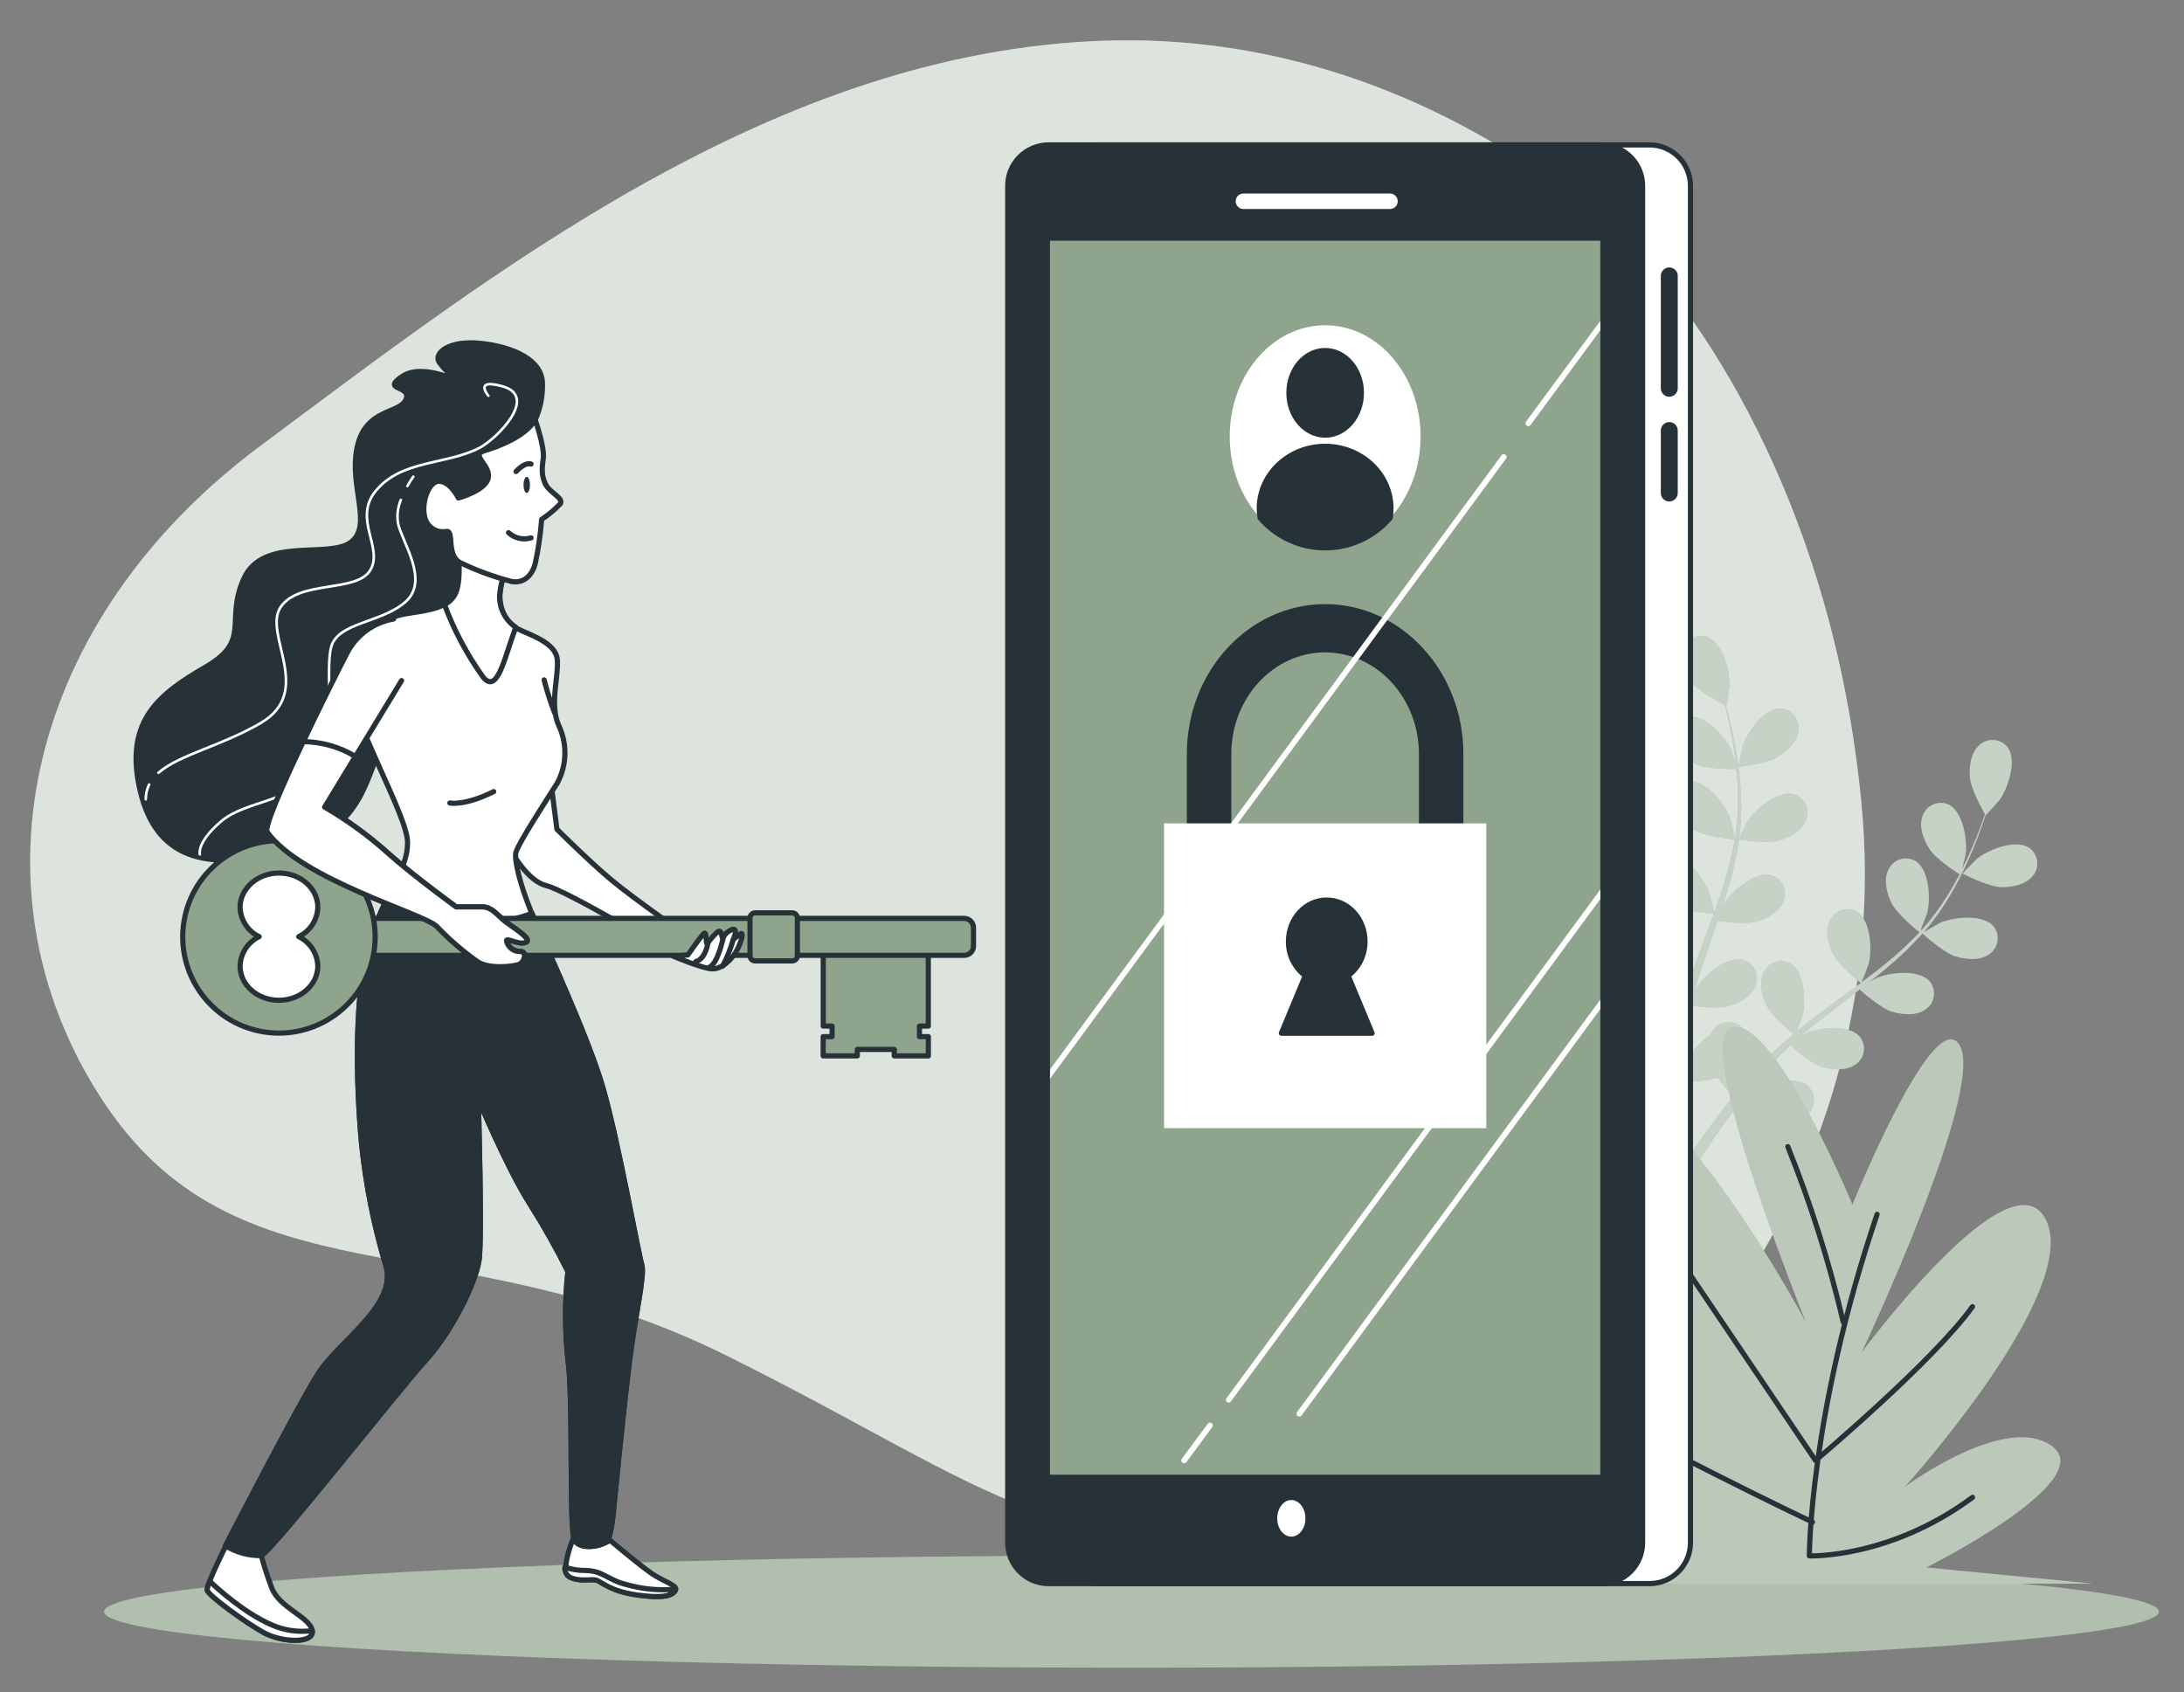
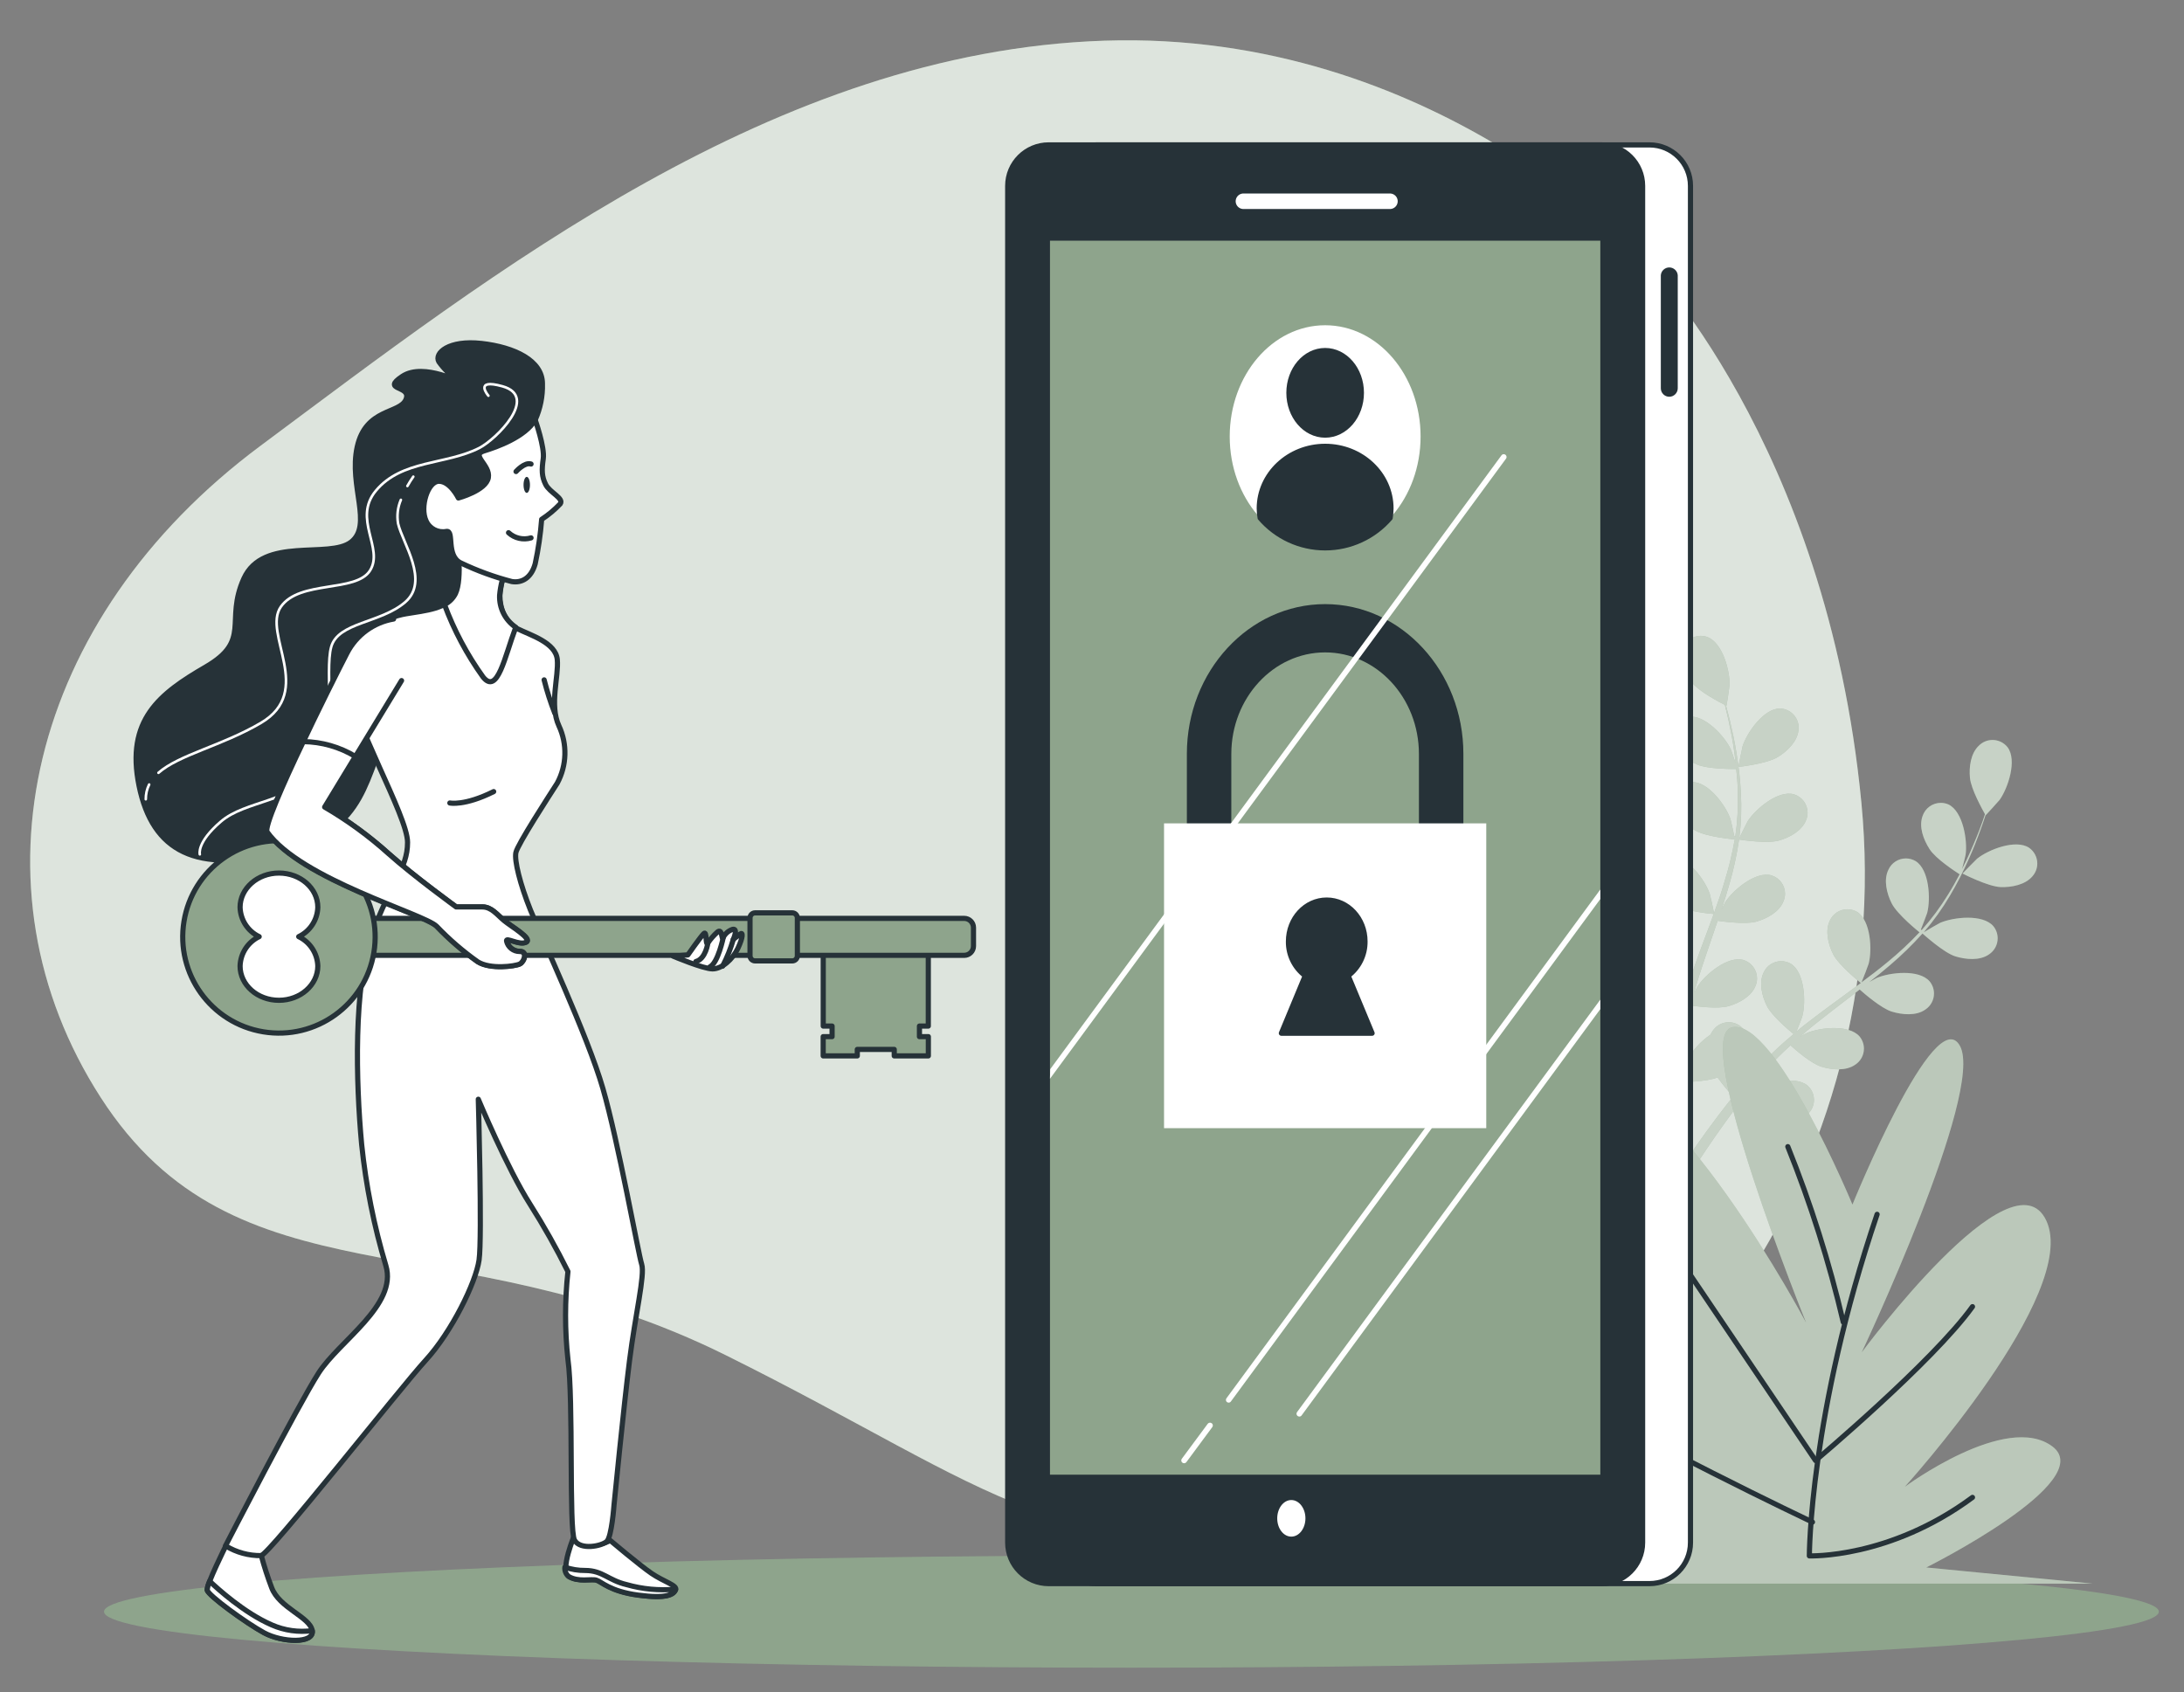
<svg xmlns="http://www.w3.org/2000/svg" width="100%" height="100%" viewBox="0 0 422 327" version="1.1" xml:space="preserve" style="fill-rule:evenodd;clip-rule:evenodd;stroke-linecap:round;stroke-linejoin:round;">
  <rect x="0" y="0" width="422" height="327" fill="#808080" stroke="none" />
  <g id="freepik--background-simple--inject-2">
    <path d="M317.39,49.86c0,0 -40.26,-44.11 -104,-42c-63.74,2.11 -118.11,44.85 -163.06,78.29c-44.95,33.44 -57,85.38 -30.87,125.93c26.13,40.55 67.77,23.48 120.78,49.8c53.01,26.32 63.08,41.27 122.13,34.87c59.05,-6.4 104,-71.86 97.3,-141.59c-6.7,-69.73 -42.28,-105.3 -42.28,-105.3Z" style="fill:#8ea48c;fill-rule:nonzero;" />
    <path d="M317.39,49.86c0,0 -40.26,-44.11 -104,-42c-63.74,2.11 -118.11,44.85 -163.06,78.29c-44.95,33.44 -57,85.38 -30.87,125.93c26.13,40.55 67.77,23.48 120.78,49.8c53.01,26.32 63.08,41.27 122.13,34.87c59.05,-6.4 104,-71.86 97.3,-141.59c-6.7,-69.73 -42.28,-105.3 -42.28,-105.3Z" style="fill:#fff;fill-opacity:0.7;fill-rule:nonzero;" />
  </g>
  <g id="freepik--Floor--inject-2">
    <ellipse cx="218.62" cy="311.44" rx="198.52" ry="10.83" style="fill:#8ea48c;" />
-     <ellipse cx="218.62" cy="311.44" rx="198.52" ry="10.83" style="fill:#fff;fill-opacity:0.3;" />
  </g>
  <g id="freepik--Plants--inject-2">
    <path d="M335.94,148.2c-0.06,-0 0.69,-3.73 0.77,-4c0.86,-2.66 4.1,-7.3 7.23,-7.29c1.994,0.057 3.604,1.713 3.604,3.708c0,0.168 -0.011,0.336 -0.034,0.502c-0.23,2.21 -2.21,4.08 -4,5.17c-2.1,1.31 -7.57,1.91 -7.57,1.91Z" style="fill:#8ea48c;fill-rule:nonzero;" />
    <path d="M329.87,123.09c2.95,1.06 4.42,6.52 4.32,9.32c0,0.24 -0.56,4 -0.61,4l-0.06,0c0.23,0.86 0.48,1.79 0.73,2.8c0.44,1.88 0.92,4 1.29,6.36c0.429,2.531 0.709,5.086 0.84,7.65c0.159,2.87 0.062,5.748 -0.29,8.6c-0.006,0.033 -0.006,0.067 0,0.1c0.39,-0.83 1.54,-3.13 1.65,-3.3c1.54,-2.34 5.88,-6 8.91,-5.12c1.551,0.478 2.617,1.922 2.617,3.545c0,0.5 -0.101,0.995 -0.297,1.455c-0.8,2.06 -3.2,3.35 -5.21,3.92c-2.27,0.65 -7.33,-0.12 -7.73,-0.18c-0.427,2.892 -1.048,5.752 -1.86,8.56c-0.467,1.64 -0.973,3.28 -1.52,4.92c0.35,-0.71 0.68,-1.34 0.73,-1.43c1.54,-2.34 5.88,-6 8.91,-5.13c1.553,0.474 2.621,1.916 2.621,3.539c-0,0.502 -0.103,0.999 -0.301,1.461c-0.8,2.07 -3.2,3.35 -5.21,3.93c-2.01,0.58 -6.37,0 -7.51,-0.15c-0.21,0.62 -0.42,1.25 -0.64,1.87c-1,3 -2.08,6 -3,8.94c-0.33,1 -0.62,2.08 -0.91,3.12c0.32,-0.63 0.59,-1.16 0.64,-1.23c1.53,-2.34 5.88,-6 8.9,-5.13c1.555,0.48 2.622,1.927 2.622,3.554c0,0.497 -0.099,0.988 -0.292,1.446c-0.8,2.06 -3.21,3.35 -5.22,3.92c-2.01,0.57 -5.94,0.07 -7.3,-0.12c-0.27,1.08 -0.53,2.15 -0.74,3.2c-0.13,0.72 -0.3,1.41 -0.39,2.14c-0.09,0.73 -0.2,1.44 -0.3,2.14c-0.14,1.37 -0.3,2.79 -0.4,4.13c-0.08,0.93 -0.14,1.82 -0.2,2.71c0.31,-1 1,-3.06 1.05,-3.23c1.11,-2.198 2.762,-4.077 4.8,-5.46c0.111,-0.251 0.248,-0.489 0.41,-0.71c0.684,-1.053 1.857,-1.69 3.112,-1.69c0.851,0 1.677,0.293 2.338,0.83c2.38,2 1.78,7.68 0.69,10.26c-0.06,0.15 -0.95,1.72 -1.52,2.7c0.43,-0.52 0.83,-1 1.28,-1.58c0.87,-1.06 1.77,-2.1 2.73,-3.22l1.47,-1.59c0.48,-0.55 1.06,-1.06 1.59,-1.59c1.25,-1.21 2.58,-2.38 3.95,-3.53c-0.94,-0.76 -4.21,-3.53 -5.15,-5.41c-0.94,-1.88 -1.61,-4.51 -0.63,-6.49c0.598,-1.328 1.926,-2.186 3.383,-2.186c0.663,-0 1.315,0.178 1.887,0.516c2.65,1.66 2.92,7.31 2.23,10c-0,0.17 -0.76,2.06 -1.17,3.09c0.83,-0.68 1.65,-1.37 2.51,-2c2.48,-1.92 5.05,-3.78 7.6,-5.65l2.33,-1.73c-0.33,-0.27 -4.29,-3.47 -5.35,-5.57c-0.93,-1.87 -1.61,-4.51 -0.63,-6.5c0.602,-1.326 1.93,-2.182 3.387,-2.182c0.662,0 1.312,0.177 1.883,0.512c2.65,1.67 2.92,7.32 2.23,10c-0.05,0.21 -1.08,2.93 -1.38,3.61c1.71,-1.28 3.4,-2.56 5,-3.89c2.191,-1.789 4.262,-3.72 6.2,-5.78c-0.15,-0.12 -4.3,-3.44 -5.38,-5.6c-0.94,-1.87 -1.61,-4.51 -0.63,-6.49c0.595,-1.327 1.921,-2.186 3.376,-2.186c0.663,0 1.314,0.178 1.884,0.516c2.66,1.66 2.93,7.31 2.24,10c-0.05,0.17 -0.83,2.25 -1.23,3.23l0.16,0.09c1.897,-2.124 3.6,-4.413 5.09,-6.84c0.83,-1.32 1.56,-2.63 2.24,-3.93c-0.84,-0.54 -4.63,-3 -5.82,-4.88c-1.19,-1.88 -2.09,-4.3 -1.34,-6.38c0.501,-1.516 1.926,-2.547 3.523,-2.547c0.508,0 1.011,0.105 1.477,0.307c2.83,1.36 3.71,6.95 3.32,9.72c-0,0.15 -0.4,1.66 -0.69,2.76c0.29,-0.59 0.61,-1.19 0.88,-1.76c1,-2.14 1.85,-4.16 2.55,-6c0.4,-1 0.73,-2 1,-2.83c-0.55,-1 -2.69,-4.85 -2.9,-7c-0.21,-2.15 0.13,-4.79 1.76,-6.29c0.693,-0.68 1.627,-1.061 2.598,-1.061c1.135,-0 2.209,0.52 2.912,1.411c1.88,2.51 0.09,7.87 -1.53,10.16c-0.14,0.19 -2.69,3 -2.72,3l-0,-0.06c-0.28,0.85 -0.58,1.76 -0.94,2.74c-0.66,1.81 -1.44,3.86 -2.42,6c-1.044,2.346 -2.223,4.63 -3.53,6.84c-1.456,2.477 -3.129,4.819 -5,7l-0.07,0.08c0.78,-0.49 3,-1.76 3.19,-1.84c2.58,-1.1 8.2,-1.73 10.26,0.64c0.546,0.665 0.844,1.499 0.844,2.36c0,1.246 -0.626,2.411 -1.664,3.1c-1.81,1.28 -4.53,1 -6.52,0.39c-2.25,-0.71 -6,-4.14 -6.35,-4.41c-1.95,2.176 -4.045,4.217 -6.27,6.11c-1.3,1.12 -2.63,2.2 -4,3.26c0.69,-0.39 1.31,-0.74 1.4,-0.78c2.57,-1.1 8.19,-1.73 10.25,0.64c0.549,0.665 0.849,1.5 0.849,2.362c-0,1.246 -0.628,2.412 -1.669,3.098c-1.8,1.28 -4.52,1 -6.51,0.39c-1.99,-0.61 -5.32,-3.49 -6.18,-4.26l-1.57,1.21c-2.52,1.93 -5,3.84 -7.45,5.79c-0.85,0.69 -1.66,1.4 -2.48,2.1c0.62,-0.35 1.13,-0.64 1.22,-0.67c2.57,-1.11 8.19,-1.73 10.25,0.63c0.552,0.664 0.854,1.501 0.854,2.364c-0,1.247 -0.631,2.413 -1.674,3.096c-1.81,1.28 -4.52,1 -6.51,0.4c-1.99,-0.6 -5,-3.22 -6,-4.13c-0.81,0.75 -1.63,1.49 -2.38,2.26c-0.51,0.53 -1,1 -1.5,1.57c-0.5,0.57 -1,1.08 -1.44,1.62c-0.87,1.06 -1.78,2.16 -2.61,3.22c-0.58,0.73 -1.12,1.44 -1.66,2.15c0.83,-0.69 2.51,-2 2.66,-2.11c2.37,-1.48 7.83,-2.95 10.23,-0.93c0.783,0.705 1.231,1.711 1.231,2.765c0,1.054 -0.448,2.06 -1.231,2.765c-1.59,1.53 -4.31,1.7 -6.37,1.38c-2.28,-0.36 -6.4,-3 -6.91,-3.38c-0.9,1.18 -1.76,2.34 -2.56,3.45c-2.77,3.83 -4.93,7.12 -6.41,9.45l-0.15,0.23l-1.92,-0.93c0.1,-0.15 0.2,-0.29 0.3,-0.45c1.55,-2.32 3.81,-5.6 6.69,-9.41c0.91,-1.2 1.9,-2.47 2.93,-3.77c-1.072,-1.166 -2.074,-2.395 -3,-3.68c-2.21,0.86 -6.8,0.9 -7.39,0.9c-0.09,1.48 -0.17,2.92 -0.23,4.28c-0.2,4.73 -0.18,8.67 -0.13,11.42l-0,0.33l-2.11,-1c-0,-2.73 0.11,-6.44 0.39,-10.81c0.09,-1.51 0.22,-3.12 0.37,-4.76c-0.59,-0.15 -5.36,-1.38 -7.16,-2.82c-1.63,-1.3 -3.35,-3.42 -3.29,-5.63c-0,-0.013 -0,-0.026 -0,-0.04c-0,-2.029 1.67,-3.7 3.7,-3.7c0.127,0 0.254,0.007 0.38,0.02c3.11,0.4 5.71,5.42 6.23,8.17c-0,0.16 0.16,2 0.22,3.1c0.07,-0.68 0.12,-1.33 0.19,-2c0.14,-1.37 0.32,-2.74 0.51,-4.21c0.11,-0.7 0.23,-1.41 0.34,-2.13c0.11,-0.72 0.3,-1.46 0.45,-2.2c0.38,-1.7 0.84,-3.41 1.35,-5.12c-1.2,-0.13 -5.45,-0.63 -7.28,-1.67c-1.83,-1.04 -3.83,-2.88 -4.1,-5.07c-0.033,-0.2 -0.05,-0.402 -0.05,-0.604c0,-1.962 1.561,-3.6 3.52,-3.696c3.13,-0.08 6.47,4.49 7.39,7.13c0.06,0.17 0.51,2.14 0.73,3.23c0.32,-1 0.62,-2.06 1,-3.08c1,-3 2.13,-5.94 3.23,-8.91c0.34,-0.91 0.66,-1.82 1,-2.72c-0.43,-0 -5.5,-0.53 -7.54,-1.7c-1.81,-1 -3.83,-2.88 -4.11,-5.07c-0.031,-0.194 -0.046,-0.389 -0.046,-0.586c-0,-1.964 1.555,-3.606 3.516,-3.714c3.14,-0.08 6.48,4.49 7.4,7.13c0.07,0.2 0.71,3 0.84,3.77c0.72,-2 1.43,-4 2,-6c0.846,-2.7 1.514,-5.453 2,-8.24c-0.2,-0 -5.5,-0.5 -7.58,-1.7c-1.82,-1 -3.84,-2.88 -4.11,-5.07c-0.031,-0.194 -0.046,-0.389 -0.046,-0.586c-0,-1.964 1.555,-3.606 3.516,-3.714c3.13,-0.07 6.47,4.49 7.39,7.13c0.06,0.18 0.55,2.34 0.76,3.37l0.18,-0c0.413,-2.817 0.573,-5.665 0.48,-8.51c-0,-1.57 -0.15,-3.06 -0.3,-4.52c-1,-0 -5.54,-0 -7.54,-0.86c-2,-0.86 -4.13,-2.44 -4.65,-4.59c-0.088,-0.321 -0.133,-0.652 -0.133,-0.985c-0,-1.819 1.337,-3.382 3.133,-3.665c3.11,-0.42 6.93,3.75 8.14,6.28c0.06,0.14 0.58,1.61 0.93,2.68c-0.07,-0.65 -0.14,-1.33 -0.23,-1.95c-0.31,-2.35 -0.75,-4.49 -1.15,-6.37c-0.24,-1.07 -0.47,-2 -0.7,-2.93c-1,-0.5 -4.92,-2.56 -6.27,-4.23c-1.35,-1.67 -2.53,-4.06 -2,-6.21c0.377,-1.69 1.889,-2.903 3.621,-2.903c0.422,0 0.841,0.072 1.239,0.213Z" style="fill:#8ea48c;fill-rule:nonzero;" />
    <path d="M386.55,171.42c-2.45,-0.1 -7.35,-2.61 -7.35,-2.62c0,-0.01 2.63,-2.72 2.82,-2.87c2.19,-1.75 7.45,-3.83 10.06,-2.1c0.985,0.697 1.573,1.831 1.573,3.038c-0,0.902 -0.328,1.774 -0.923,2.452c-1.4,1.68 -4.09,2.18 -6.18,2.1Z" style="fill:#8ea48c;fill-rule:nonzero;" />
    <g opacity="0.5">
      <path d="M335.94,148.2c-0.06,-0 0.69,-3.73 0.77,-4c0.86,-2.66 4.1,-7.3 7.23,-7.29c1.994,0.057 3.604,1.713 3.604,3.708c0,0.168 -0.011,0.336 -0.034,0.502c-0.23,2.21 -2.21,4.08 -4,5.17c-2.1,1.31 -7.57,1.91 -7.57,1.91Z" style="fill:#fff;fill-rule:nonzero;" />
      <path d="M329.87,123.09c2.95,1.06 4.42,6.52 4.32,9.32c0,0.24 -0.56,4 -0.61,4l-0.06,0c0.23,0.86 0.48,1.79 0.73,2.8c0.44,1.88 0.92,4 1.29,6.36c0.429,2.531 0.709,5.086 0.84,7.65c0.159,2.87 0.062,5.748 -0.29,8.6c-0.006,0.033 -0.006,0.067 0,0.1c0.39,-0.83 1.54,-3.13 1.65,-3.3c1.54,-2.34 5.88,-6 8.91,-5.12c1.551,0.478 2.617,1.922 2.617,3.545c0,0.5 -0.101,0.995 -0.297,1.455c-0.8,2.06 -3.2,3.35 -5.21,3.92c-2.27,0.65 -7.33,-0.12 -7.73,-0.18c-0.427,2.892 -1.048,5.752 -1.86,8.56c-0.467,1.64 -0.973,3.28 -1.52,4.92c0.35,-0.71 0.68,-1.34 0.73,-1.43c1.54,-2.34 5.88,-6 8.91,-5.13c1.553,0.474 2.621,1.916 2.621,3.539c-0,0.502 -0.103,0.999 -0.301,1.461c-0.8,2.07 -3.2,3.35 -5.21,3.93c-2.01,0.58 -6.37,0 -7.51,-0.15c-0.21,0.62 -0.42,1.25 -0.64,1.87c-1,3 -2.08,6 -3,8.94c-0.33,1 -0.62,2.08 -0.91,3.12c0.32,-0.63 0.59,-1.16 0.64,-1.23c1.53,-2.34 5.88,-6 8.9,-5.13c1.555,0.48 2.622,1.927 2.622,3.554c0,0.497 -0.099,0.988 -0.292,1.446c-0.8,2.06 -3.21,3.35 -5.22,3.92c-2.01,0.57 -5.94,0.07 -7.3,-0.12c-0.27,1.08 -0.53,2.15 -0.74,3.2c-0.13,0.72 -0.3,1.41 -0.39,2.14c-0.09,0.73 -0.2,1.44 -0.3,2.14c-0.14,1.37 -0.3,2.79 -0.4,4.13c-0.08,0.93 -0.14,1.82 -0.2,2.71c0.31,-1 1,-3.06 1.05,-3.23c1.11,-2.198 2.762,-4.077 4.8,-5.46c0.111,-0.251 0.248,-0.489 0.41,-0.71c0.684,-1.053 1.857,-1.69 3.112,-1.69c0.851,0 1.677,0.293 2.338,0.83c2.38,2 1.78,7.68 0.69,10.26c-0.06,0.15 -0.95,1.72 -1.52,2.7c0.43,-0.52 0.83,-1 1.28,-1.58c0.87,-1.06 1.77,-2.1 2.73,-3.22l1.47,-1.59c0.48,-0.55 1.06,-1.06 1.59,-1.59c1.25,-1.21 2.58,-2.38 3.95,-3.53c-0.94,-0.76 -4.21,-3.53 -5.15,-5.41c-0.94,-1.88 -1.61,-4.51 -0.63,-6.49c0.598,-1.328 1.926,-2.186 3.383,-2.186c0.663,-0 1.315,0.178 1.887,0.516c2.65,1.66 2.92,7.31 2.23,10c-0,0.17 -0.76,2.06 -1.17,3.09c0.83,-0.68 1.65,-1.37 2.51,-2c2.48,-1.92 5.05,-3.78 7.6,-5.65l2.33,-1.73c-0.33,-0.27 -4.29,-3.47 -5.35,-5.57c-0.93,-1.87 -1.61,-4.51 -0.63,-6.5c0.602,-1.326 1.93,-2.182 3.387,-2.182c0.662,0 1.312,0.177 1.883,0.512c2.65,1.67 2.92,7.32 2.23,10c-0.05,0.21 -1.08,2.93 -1.38,3.61c1.71,-1.28 3.4,-2.56 5,-3.89c2.191,-1.789 4.262,-3.72 6.2,-5.78c-0.15,-0.12 -4.3,-3.44 -5.38,-5.6c-0.94,-1.87 -1.61,-4.51 -0.63,-6.49c0.595,-1.327 1.921,-2.186 3.376,-2.186c0.663,0 1.314,0.178 1.884,0.516c2.66,1.66 2.93,7.31 2.24,10c-0.05,0.17 -0.83,2.25 -1.23,3.23l0.16,0.09c1.897,-2.124 3.6,-4.413 5.09,-6.84c0.83,-1.32 1.56,-2.63 2.24,-3.93c-0.84,-0.54 -4.63,-3 -5.82,-4.88c-1.19,-1.88 -2.09,-4.3 -1.34,-6.38c0.501,-1.516 1.926,-2.547 3.523,-2.547c0.508,0 1.011,0.105 1.477,0.307c2.83,1.36 3.71,6.95 3.32,9.72c-0,0.15 -0.4,1.66 -0.69,2.76c0.29,-0.59 0.61,-1.19 0.88,-1.76c1,-2.14 1.85,-4.16 2.55,-6c0.4,-1 0.73,-2 1,-2.83c-0.55,-1 -2.69,-4.85 -2.9,-7c-0.21,-2.15 0.13,-4.79 1.76,-6.29c0.693,-0.68 1.627,-1.061 2.598,-1.061c1.135,-0 2.209,0.52 2.912,1.411c1.88,2.51 0.09,7.87 -1.53,10.16c-0.14,0.19 -2.69,3 -2.72,3l-0,-0.06c-0.28,0.85 -0.58,1.76 -0.94,2.74c-0.66,1.81 -1.44,3.86 -2.42,6c-1.044,2.346 -2.223,4.63 -3.53,6.84c-1.456,2.477 -3.129,4.819 -5,7l-0.07,0.08c0.78,-0.49 3,-1.76 3.19,-1.84c2.58,-1.1 8.2,-1.73 10.26,0.64c0.546,0.665 0.844,1.499 0.844,2.36c0,1.246 -0.626,2.411 -1.664,3.1c-1.81,1.28 -4.53,1 -6.52,0.39c-2.25,-0.71 -6,-4.14 -6.35,-4.41c-1.95,2.176 -4.045,4.217 -6.27,6.11c-1.3,1.12 -2.63,2.2 -4,3.26c0.69,-0.39 1.31,-0.74 1.4,-0.78c2.57,-1.1 8.19,-1.73 10.25,0.64c0.549,0.665 0.849,1.5 0.849,2.362c-0,1.246 -0.628,2.412 -1.669,3.098c-1.8,1.28 -4.52,1 -6.51,0.39c-1.99,-0.61 -5.32,-3.49 -6.18,-4.26l-1.57,1.21c-2.52,1.93 -5,3.84 -7.45,5.79c-0.85,0.69 -1.66,1.4 -2.48,2.1c0.62,-0.35 1.13,-0.64 1.22,-0.67c2.57,-1.11 8.19,-1.73 10.25,0.63c0.552,0.664 0.854,1.501 0.854,2.364c-0,1.247 -0.631,2.413 -1.674,3.096c-1.81,1.28 -4.52,1 -6.51,0.4c-1.99,-0.6 -5,-3.22 -6,-4.13c-0.81,0.75 -1.63,1.49 -2.38,2.26c-0.51,0.53 -1,1 -1.5,1.57c-0.5,0.57 -1,1.08 -1.44,1.62c-0.87,1.06 -1.78,2.16 -2.61,3.22c-0.58,0.73 -1.12,1.44 -1.66,2.15c0.83,-0.69 2.51,-2 2.66,-2.11c2.37,-1.48 7.83,-2.95 10.23,-0.93c0.783,0.705 1.231,1.711 1.231,2.765c0,1.054 -0.448,2.06 -1.231,2.765c-1.59,1.53 -4.31,1.7 -6.37,1.38c-2.28,-0.36 -6.4,-3 -6.91,-3.38c-0.9,1.18 -1.76,2.34 -2.56,3.45c-2.77,3.83 -4.93,7.12 -6.41,9.45l-0.15,0.23l-1.92,-0.93c0.1,-0.15 0.2,-0.29 0.3,-0.45c1.55,-2.32 3.81,-5.6 6.69,-9.41c0.91,-1.2 1.9,-2.47 2.93,-3.77c-1.072,-1.166 -2.074,-2.395 -3,-3.68c-2.21,0.86 -6.8,0.9 -7.39,0.9c-0.09,1.48 -0.17,2.92 -0.23,4.28c-0.2,4.73 -0.18,8.67 -0.13,11.42l-0,0.33l-2.11,-1c-0,-2.73 0.11,-6.44 0.39,-10.81c0.09,-1.51 0.22,-3.12 0.37,-4.76c-0.59,-0.15 -5.36,-1.38 -7.16,-2.82c-1.63,-1.3 -3.35,-3.42 -3.29,-5.63c-0,-0.013 -0,-0.026 -0,-0.04c-0,-2.029 1.67,-3.7 3.7,-3.7c0.127,0 0.254,0.007 0.38,0.02c3.11,0.4 5.71,5.42 6.23,8.17c-0,0.16 0.16,2 0.22,3.1c0.07,-0.68 0.12,-1.33 0.19,-2c0.14,-1.37 0.32,-2.74 0.51,-4.21c0.11,-0.7 0.23,-1.41 0.34,-2.13c0.11,-0.72 0.3,-1.46 0.45,-2.2c0.38,-1.7 0.84,-3.41 1.35,-5.12c-1.2,-0.13 -5.45,-0.63 -7.28,-1.67c-1.83,-1.04 -3.83,-2.88 -4.1,-5.07c-0.033,-0.2 -0.05,-0.402 -0.05,-0.604c0,-1.962 1.561,-3.6 3.52,-3.696c3.13,-0.08 6.47,4.49 7.39,7.13c0.06,0.17 0.51,2.14 0.73,3.23c0.32,-1 0.62,-2.06 1,-3.08c1,-3 2.13,-5.94 3.23,-8.91c0.34,-0.91 0.66,-1.82 1,-2.72c-0.43,-0 -5.5,-0.53 -7.54,-1.7c-1.81,-1 -3.83,-2.88 -4.11,-5.07c-0.031,-0.194 -0.046,-0.389 -0.046,-0.586c-0,-1.964 1.555,-3.606 3.516,-3.714c3.14,-0.08 6.48,4.49 7.4,7.13c0.07,0.2 0.71,3 0.84,3.77c0.72,-2 1.43,-4 2,-6c0.846,-2.7 1.514,-5.453 2,-8.24c-0.2,-0 -5.5,-0.5 -7.58,-1.7c-1.82,-1 -3.84,-2.88 -4.11,-5.07c-0.031,-0.194 -0.046,-0.389 -0.046,-0.586c-0,-1.964 1.555,-3.606 3.516,-3.714c3.13,-0.07 6.47,4.49 7.39,7.13c0.06,0.18 0.55,2.34 0.76,3.37l0.18,-0c0.413,-2.817 0.573,-5.665 0.48,-8.51c-0,-1.57 -0.15,-3.06 -0.3,-4.52c-1,-0 -5.54,-0 -7.54,-0.86c-2,-0.86 -4.13,-2.44 -4.65,-4.59c-0.088,-0.321 -0.133,-0.652 -0.133,-0.985c-0,-1.819 1.337,-3.382 3.133,-3.665c3.11,-0.42 6.93,3.75 8.14,6.28c0.06,0.14 0.58,1.61 0.93,2.68c-0.07,-0.65 -0.14,-1.33 -0.23,-1.95c-0.31,-2.35 -0.75,-4.49 -1.15,-6.37c-0.24,-1.07 -0.47,-2 -0.7,-2.93c-1,-0.5 -4.92,-2.56 -6.27,-4.23c-1.35,-1.67 -2.53,-4.06 -2,-6.21c0.377,-1.69 1.889,-2.903 3.621,-2.903c0.422,0 0.841,0.072 1.239,0.213Z" style="fill:#fff;fill-rule:nonzero;" />
      <path d="M386.55,171.42c-2.45,-0.1 -7.35,-2.61 -7.35,-2.62c0,-0.01 2.63,-2.72 2.82,-2.87c2.19,-1.75 7.45,-3.83 10.06,-2.1c0.985,0.697 1.573,1.831 1.573,3.038c-0,0.902 -0.328,1.774 -0.923,2.452c-1.4,1.68 -4.09,2.18 -6.18,2.1Z" style="fill:#fff;fill-rule:nonzero;" />
    </g>
    <path d="M357.94,232.78c0,-0 -14.87,-35.85 -23.19,-34.29c-8.32,1.56 14.25,57.14 14.25,57.14c0,0 -26.16,-49.35 -44,-49.35c-17.84,-0 6.54,54.55 29.13,72.73c0,0 -35.67,-38.44 -56.48,-30.13c-20.81,8.31 41.62,47.27 41.62,47.27c0,0 -36.27,-11.43 -32.11,-2.6c4.16,8.83 15.46,10.39 15.46,10.39l-41,2.08l142.7,0l-32.11,-3.12c0,0 33.3,-16.62 24.38,-23.37c-8.92,-6.75 -28.54,7.79 -28.54,7.79c0,0 33.89,-37.4 27.35,-51.43c-6.54,-14.03 -35.68,25.46 -35.68,25.46c0,0 23.79,-50.39 19,-59.22c-4.79,-8.83 -20.78,30.65 -20.78,30.65Z" style="fill:#8ea48c;fill-rule:nonzero;" />
    <path d="M357.94,232.78c0,-0 -14.87,-35.85 -23.19,-34.29c-8.32,1.56 14.25,57.14 14.25,57.14c0,0 -26.16,-49.35 -44,-49.35c-17.84,-0 6.54,54.55 29.13,72.73c0,0 -35.67,-38.44 -56.48,-30.13c-20.81,8.31 41.62,47.27 41.62,47.27c0,0 -36.27,-11.43 -32.11,-2.6c4.16,8.83 15.46,10.39 15.46,10.39l-41,2.08l142.7,0l-32.11,-3.12c0,0 33.3,-16.62 24.38,-23.37c-8.92,-6.75 -28.54,7.79 -28.54,7.79c0,0 33.89,-37.4 27.35,-51.43c-6.54,-14.03 -35.68,25.46 -35.68,25.46c0,0 23.79,-50.39 19,-59.22c-4.79,-8.83 -20.78,30.65 -20.78,30.65Z" style="fill:#fff;fill-opacity:0.4;fill-rule:nonzero;" />
    <path d="M362.7,234.66c-13.09,38.65 -13.09,66 -13.09,66c0,0 15.46,0.59 31.52,-11.3" style="fill:none;fill-rule:nonzero;stroke:#263238;stroke-width:1px;" />
    <path d="M356.16,255.48c-2.7,-11.557 -6.28,-22.89 -10.71,-33.9" style="fill:none;fill-rule:nonzero;stroke:#263238;stroke-width:1px;" />
    <path d="M317.51,232.88l33.29,49.35c0,0 22.6,-19 30.33,-29.73" style="fill:none;fill-rule:nonzero;stroke:#263238;stroke-width:1px;" />
    <path d="M350.21,294.13c0,0 -35.08,-16.65 -49.35,-26.13" style="fill:none;fill-rule:nonzero;stroke:#263238;stroke-width:1px;" />
  </g>
  <g id="freepik--Device--inject-2">
    <path d="M326.64,35.92l0,262.18c0,4.371 -3.549,7.92 -7.92,7.92l-106.84,-0c-4.371,-0 -7.92,-3.549 -7.92,-7.92l0,-262.18c0,-4.371 3.549,-7.92 7.92,-7.92l106.84,-0c4.371,-0 7.92,3.549 7.92,7.92Z" style="fill:#fff;stroke:#263238;stroke-width:1px;" />
    <path d="M322.54,76.67c-0.894,-0 -1.63,-0.736 -1.63,-1.63l0,-21.85c0.066,-0.849 0.784,-1.512 1.635,-1.512c0.851,-0 1.569,0.663 1.635,1.512l0,21.81c0,0.01 0,0.02 0,0.03c0,0.9 -0.74,1.64 -1.64,1.64c0,0 0,0 0,-0Z" style="fill:#263238;fill-rule:nonzero;" />
-     <path d="M322.54,96.91c-0.894,0 -1.63,-0.736 -1.63,-1.63l0,-12.21c0.066,-0.849 0.784,-1.512 1.635,-1.512c0.851,-0 1.569,0.663 1.635,1.512l0,12.21c-0.005,0.896 -0.744,1.63 -1.64,1.63Z" style="fill:#263238;fill-rule:nonzero;" />
    <path d="M317.39,35.92l0,262.18c0,4.371 -3.549,7.92 -7.92,7.92l-106.84,-0c-4.371,-0 -7.92,-3.549 -7.92,-7.92l0,-262.18c0,-4.371 3.549,-7.92 7.92,-7.92l106.84,-0c4.371,-0 7.92,3.549 7.92,7.92Z" style="fill:#263238;stroke:#263238;stroke-width:1px;" />
    <rect x="202.88" y="46.51" width="106.34" height="238.46" style="fill:#8ea48c;" />
    <path d="M240.26,38.89l28.31,0" style="fill:none;fill-rule:nonzero;stroke:#fff;stroke-width:3px;" />
    <path d="M252.24,293.41c0,1.95 -1.22,3.53 -2.73,3.53c-1.51,0 -2.72,-1.58 -2.72,-3.53c-0,-1.95 1.22,-3.54 2.72,-3.54c1.5,0 2.73,1.58 2.73,3.54Z" style="fill:#fff;fill-rule:nonzero;" />
    <ellipse cx="256.05" cy="84.35" rx="18.44" ry="21.5" style="fill:#fff;" />
    <ellipse cx="256.05" cy="75.91" rx="7" ry="8.17" style="fill:#263238;stroke:#263238;stroke-width:1px;" />
    <path d="M256.05,86.25c-7,0 -12.73,5.37 -12.73,12c0.006,0.617 0.062,1.232 0.17,1.84c3.141,3.665 7.733,5.778 12.56,5.778c4.827,0 9.419,-2.113 12.56,-5.778c0.099,-0.608 0.153,-1.224 0.16,-1.84c-0,-6.63 -5.7,-12 -12.72,-12Z" style="fill:#263238;fill-rule:nonzero;stroke:#263238;stroke-width:1px;" />
    <path d="M278.47,178l-44.84,0c-2.455,-0.097 -4.395,-2.195 -4.3,-4.65l-0,-27.68c-0,-15.95 12,-28.93 26.72,-28.93c14.72,0 26.71,13 26.71,28.93l-0,27.66c0.003,0.065 0.004,0.129 0.004,0.194c0,2.387 -1.908,4.377 -4.294,4.476Zm-40.55,-9.3l36.25,0l0,-23c0,-10.82 -8.13,-19.63 -18.12,-19.63c-9.99,0 -18.13,8.81 -18.13,19.63l0,23Z" style="fill:#263238;fill-rule:nonzero;" />
    <rect x="224.92" y="159.11" width="62.26" height="58.9" style="fill:#fff;" />
    <path d="M265.12,199.66l-4.62,-11.11c2.07,-1.565 3.278,-4.025 3.25,-6.62c0,-4.43 -3.31,-8 -7.4,-8c-4.09,0 -7.39,3.58 -7.39,8c-0.032,2.594 1.172,5.054 3.24,6.62l-4.61,11.11l17.53,0Z" style="fill:#263238;fill-rule:nonzero;stroke:#263238;stroke-width:1px;" />
    <path d="M237.08,270.94c0.096,0.07 0.211,0.109 0.33,0.11c0.172,-0.001 0.334,-0.087 0.43,-0.23l71.38,-97.09l-0,-1.84l-72.22,98.29c-0.078,0.096 -0.121,0.216 -0.121,0.34c0,0.163 0.074,0.318 0.201,0.42Z" style="fill:#fff;fill-rule:nonzero;" />
-     <path d="M294.86,81.49c-0.069,0.093 -0.106,0.205 -0.106,0.321c0,0.174 0.084,0.338 0.226,0.439c0.242,0.172 0.583,0.119 0.76,-0.12l13.48,-18.33l0,-1.8l-14.36,19.49Z" style="fill:#fff;fill-rule:nonzero;" />
    <path d="M202.88,208.46l88.12,-119.83c0.068,-0.093 0.104,-0.205 0.104,-0.32c0,-0.298 -0.246,-0.544 -0.544,-0.544c-0.174,-0 -0.338,0.083 -0.44,0.224l-87.2,118.63l-0.04,1.84Z" style="fill:#fff;fill-rule:nonzero;" />
    <path d="M228.8,282.76c0.172,-0.003 0.334,-0.084 0.44,-0.22l5,-6.76c0.069,-0.093 0.106,-0.205 0.106,-0.321c-0,-0.174 -0.084,-0.338 -0.226,-0.439c-0.242,-0.172 -0.583,-0.119 -0.76,0.12l-5,6.75c-0.071,0.094 -0.109,0.208 -0.109,0.326c-0,0.171 0.081,0.332 0.219,0.434c0.094,0.074 0.211,0.113 0.33,0.11Z" style="fill:#fff;fill-rule:nonzero;" />
    <path d="M309.22,193.17l-58.6,79.71c-0.068,0.093 -0.105,0.205 -0.105,0.32c-0,0.296 0.244,0.54 0.54,0.54c0.002,0 0.003,0 0.005,0c0.174,0.003 0.338,-0.079 0.44,-0.22l57.72,-78.52l0,-1.83Z" style="fill:#fff;fill-rule:nonzero;" />
  </g>
  <g id="freepik--Character--inject-2">
    <path d="M103.41,81.14c0.991,-2.197 1.47,-4.591 1.4,-7c0,-4.47 -5.41,-7.06 -11.77,-7.77c-6.36,-0.71 -9.18,1.88 -8.24,3.53c0.977,1.361 2.169,2.553 3.53,3.53c1.361,0.977 -6.36,-3.53 -10.6,-0.7c-4.24,2.83 1.89,1.65 0.71,4.47c-1.18,2.82 -7.77,1.65 -9.42,9.18c-1.65,7.53 3.06,15.07 -1.18,18.37c-4.24,3.3 -17,-1.18 -20.72,7.06c-3.72,8.24 1.56,11.9 -7.38,17.08c-8.94,5.18 -15.46,10.24 -12.87,22.95c2.59,12.71 11.07,17.16 27.79,12.67c16.72,-4.49 15.54,-14.6 21,-25c5.46,-10.4 13.9,-8.24 16.49,-14.13c2.59,-5.89 -0.71,-12.95 -0.47,-18.37c0.24,-5.42 5.65,-6.59 7.77,-13c2.12,-6.41 3.96,-12.87 3.96,-12.87Z" style="fill:#263238;fill-rule:nonzero;stroke:#263238;stroke-width:1px;" />
    <path d="M28.82,151.6c-0.439,0.885 -0.661,1.862 -0.65,2.85" style="fill:none;fill-rule:nonzero;stroke:#fff;stroke-width:0.5px;" />
    <path d="M94.37,76.47c0,0 -2.94,-3.4 2.72,-1.82c7.13,2 -1.24,10.25 -4.46,11.91c-6.46,3.31 -15,2.25 -20,8.27c-4.54,5.44 1.59,11.11 -1.13,15.42c-2.72,4.31 -13.61,1.81 -17.23,7c-3.62,5.19 6.57,16.33 -3.86,22.45c-7.54,4.43 -15.8,6.13 -19.79,9.64" style="fill:none;fill-rule:nonzero;stroke:#fff;stroke-width:0.5px;" />
    <path d="M77.46,96.59c-0.618,1.446 -0.805,3.04 -0.54,4.59c0.9,3.85 6.12,11.11 1.36,15.19c-4.76,4.08 -12.93,3.85 -14.28,8.63c-1.35,4.78 1.36,17.91 -3.17,24c-4.53,6.09 -13.38,5.67 -18.14,9.75c-4.76,4.08 -4.08,6.35 -4.08,6.35" style="fill:none;fill-rule:nonzero;stroke:#fff;stroke-width:0.5px;" />
    <path d="M79.86,92.11c-0.412,0.582 -0.793,1.187 -1.14,1.81" style="fill:none;fill-rule:nonzero;stroke:#fff;stroke-width:0.5px;" />
-     <path d="M106.46,151.24l1.15,9c0,0 6,6 10.41,9.71c4.41,3.71 15.71,11.56 15.71,11.56l-5.73,1.63c-0,-0 -18.73,-11.1 -22.43,-12c-3.7,-0.9 -6.47,-6.24 -7.62,-7.86c-1.15,-1.62 5.5,-13.66 8.51,-12.04Z" style="fill:#fff;fill-rule:nonzero;stroke:#263238;stroke-width:1px;" />
    <path d="M117.9,297.67c0,0 5.66,4.78 8,6.38c2.34,1.6 5.07,2.32 4.64,3.19c-0.43,0.87 -1.6,1.74 -7.11,1c-5.51,-0.74 -7.1,-2.61 -8.12,-2.9c-1.02,-0.29 -3.48,0.44 -5.36,-0.72c-1.88,-1.16 1.1,-8.07 1.1,-8.07c1.698,1.985 4.608,2.461 6.85,1.12Z" style="fill:#fff;fill-rule:nonzero;stroke:#263238;stroke-width:1px;" />
    <path d="M130.52,307.24c0.004,-0.047 0.004,-0.093 0,-0.14c-3.181,0.292 -6.389,-0.01 -9.46,-0.89c-3.56,-0.84 -4.61,-2.73 -8,-2.73c-1.33,0.012 -2.653,-0.204 -3.91,-0.64c-0.074,0.677 0.192,1.348 0.71,1.79c1.88,1.16 4.35,0.43 5.36,0.72c1.01,0.29 2.61,2.18 8.12,2.9c5.51,0.72 6.74,-0.14 7.18,-1.01Z" style="fill:#fff;fill-rule:nonzero;stroke:#263238;stroke-width:1px;" />
    <path d="M88.27,104.4c0,0 1.09,7.34 -0.31,10.3c-1.4,2.96 -5.78,3.28 -9.52,3.91c-3.74,0.63 -12.33,3.9 -11.4,12.33c0.93,8.43 11.71,26.69 11.71,31.84c0,5.15 -3.28,7.8 -6.87,17.79c-3.59,9.99 -3.12,28.57 -2,40.59c0.821,7.933 2.388,15.771 4.68,23.41c2.292,7.639 -9,14.52 -13,20.76c-4,6.24 -18,33.41 -18,33.41c0,0 0,0.93 2.18,1.56c1.534,0.373 3.121,0.478 4.69,0.31c1.569,-0.168 26.84,-32.31 31.84,-37.77c5,-5.46 9.68,-15 10.3,-19.36c0.62,-4.36 -0.15,-31.06 -0.15,-31.06c0,0 5.61,13.42 10,20.29c2.663,4.204 5.106,8.543 7.32,13c-0.615,5.65 -0.615,11.35 0,17c1.09,7.8 0.17,32.86 1.26,34.89c1.09,2.03 5.32,1.18 6.26,0.25c0.94,-0.93 1.38,-7 1.38,-7c0,0 1.87,-19 3,-27.94c1.13,-8.94 3,-16.55 2.35,-18.58c-0.65,-2.03 -4.53,-23.73 -7.5,-34c-2.97,-10.27 -12,-29.5 -14,-34.49c-2,-4.99 -3.13,-9.53 -2.81,-11.09c0.32,-1.56 6.4,-10.92 8,-13.42c1.848,-3.434 1.963,-7.548 0.31,-11.08c-1.87,-4.06 0,-9.53 -0.31,-12.8c-0.31,-3.27 -5.15,-4.69 -7.65,-5.93c-2.5,-1.24 -3.44,-4.06 -3.44,-6.4c0.153,-1.971 0.629,-3.904 1.41,-5.72c0.781,-1.816 -7.7,-5 -9.73,-5Z" style="fill:#fff;fill-rule:nonzero;stroke:#263238;stroke-width:1px;" />
    <path d="M107.19,137.79c-0.822,-2.09 -1.507,-4.231 -2.05,-6.41" style="fill:none;fill-rule:nonzero;stroke:#263238;stroke-width:1px;" />
    <path d="M86.92,155.17c0,-0 2.82,0.62 8.47,-2.2" style="fill:none;fill-rule:nonzero;stroke:#263238;stroke-width:1px;" />
-     <path d="M116.52,210.23c-2.83,-9.84 -11.22,-27.81 -13.73,-33.74c-12,4.5 -23.22,0.66 -28.49,-1.82c-0.76,1.66 -1.58,3.58 -2.42,5.9c-3.59,10 -3.12,28.57 -2,40.59c0.821,7.933 2.388,15.771 4.68,23.41c2.292,7.639 -9,14.52 -13,20.76c-4,6.24 -18,33.41 -18,33.41c0,-0 0,0.93 2.18,1.56c1.534,0.373 3.121,0.478 4.69,0.31c1.569,-0.168 26.84,-32.31 31.84,-37.77c5,-5.46 9.68,-15 10.3,-19.36c0.62,-4.36 -0.15,-31.06 -0.15,-31.06c0,-0 5.61,13.42 10,20.29c2.663,4.204 5.106,8.543 7.32,13c-0.615,5.65 -0.615,11.35 0,17c1.09,7.8 0.17,32.86 1.26,34.89c1.09,2.03 5.32,1.18 6.26,0.25c0.94,-0.93 1.38,-7 1.38,-7c0,0 1.87,-19 3,-27.94c1.13,-8.94 3,-16.55 2.35,-18.58c-0.65,-2.03 -4.5,-23.8 -7.47,-34.1Z" style="fill:#263238;fill-rule:nonzero;stroke:#263238;stroke-width:1px;" />
    <path d="M177.66,200.32l0,-2.04l1.71,-0l0,-16.02l-20.3,0l0,16.02l1.71,-0l0,2.04l-1.72,0l0,3.72l6.59,0l0,-1.25l7.14,0l-0,1.25l6.59,0l-0,-3.72l-1.72,0Z" style="fill:#8ea48c;fill-rule:nonzero;stroke:#263238;stroke-width:1px;" />
    <path d="M68.56,177.47l117.76,0c0.976,0 1.78,0.804 1.78,1.78l0,3.58c-0,0.976 -0.804,1.78 -1.78,1.78l-117.76,-0l0,-7.15l0,0.01Z" style="fill:#8ea48c;fill-rule:nonzero;stroke:#263238;stroke-width:1px;" />
    <path d="M154.07,177.39l0,7.31c0,0.546 -0.444,0.99 -0.99,0.99l-7.17,-0c-0.546,-0 -0.99,-0.444 -0.99,-0.99l0,-7.31c0,-0.546 0.444,-0.99 0.99,-0.99l7.17,-0c0.546,-0 0.99,0.444 0.99,0.99Z" style="fill:#8ea48c;stroke:#263238;stroke-width:1px;" />
    <path d="M35.553,178.044c1.658,-10.126 11.225,-17 21.35,-15.342c10.125,1.658 16.999,11.225 15.341,21.35c-1.658,10.125 -11.224,16.999 -21.35,15.341c-10.125,-1.658 -16.999,-11.224 -15.341,-21.349Z" style="fill:#8ea48c;stroke:#263238;stroke-width:1px;" />
    <path d="M57.72,181c2.194,-1.051 3.622,-3.248 3.69,-5.68c0,-3.65 -3.36,-6.61 -7.51,-6.61c-4.15,0 -7.51,3 -7.51,6.61c0.064,2.433 1.493,4.633 3.69,5.68c-2.196,1.054 -3.623,3.255 -3.69,5.69c0,3.65 3.36,6.61 7.51,6.61c4.15,0 7.51,-3 7.51,-6.61c-0.071,-2.433 -1.498,-4.632 -3.69,-5.69Z" style="fill:#fff;fill-rule:nonzero;stroke:#263238;stroke-width:1px;" />
    <path d="M130.06,184.77c0,-0 5.82,2.46 7.62,2.46c1.8,-0 3.88,-1.81 4.91,-4c1.03,-2.19 1,-3.23 0.39,-2.71l-1.29,1c0,-0 1,-2.19 -0.13,-1.93c-0.782,0.261 -1.432,0.817 -1.81,1.55c-0.378,0.733 -0.13,-1.94 -1.16,-1c-0.682,0.617 -1.289,1.312 -1.81,2.07c-0.521,0.758 -0.13,-2.45 -0.78,-1.81c-0.65,0.64 -3.09,4.13 -3.09,4.13l-2.85,0.24Z" style="fill:#fff;fill-rule:nonzero;stroke:#263238;stroke-width:1px;" />
    <path d="M136.78,182.19c0,0 -0.39,3.1 -2.32,3.62" style="fill:#fff;fill-rule:nonzero;stroke:#263238;stroke-width:1px;" />
    <path d="M139.75,181.16c0,0 -1,4.9 -2.58,5.68" style="fill:#fff;fill-rule:nonzero;stroke:#263238;stroke-width:1px;" />
    <path d="M141.69,181.54c-0.516,1.788 -1.209,3.52 -2.07,5.17" style="fill:#fff;fill-rule:nonzero;stroke:#263238;stroke-width:1px;" />
    <path d="M99.66,121.22c-2.046,-1.381 -3.23,-3.734 -3.12,-6.2c0.179,-1.94 0.672,-3.838 1.46,-5.62c0.788,-1.782 -7.65,-5 -9.68,-5c0,0 1.09,7.34 -0.31,10.3c-0.459,0.921 -1.207,1.666 -2.13,2.12c1.849,4.978 4.354,9.686 7.45,14c2.81,3.53 4.18,-3.91 6.33,-9.6Z" style="fill:#fff;fill-rule:nonzero;stroke:#263238;stroke-width:1px;" />
    <path d="M76.05,119.62c-3.866,0.66 -7.203,3.104 -9,6.59c-3.08,5.94 -16.54,32.9 -15.39,34.51c6.54,9.2 30.33,15.82 32.75,18.24c2.419,2.531 5.075,4.824 7.93,6.85c2.42,1.54 7.25,0.88 8.13,0.44c0.88,-0.44 1.54,-2.42 0,-2.42c-1.208,0.016 -2.272,-0.822 -2.54,-2c-0.22,-0.88 2.42,0.88 3.74,0.22c1.32,-0.66 -2.95,-3.07 -4.27,-4.17c-1.32,-1.1 -2.42,-2.63 -4.18,-2.63l-5.07,-0c0,-0 -8.1,-5.87 -13,-10.24c-3.813,-3.44 -7.972,-6.477 -12.41,-9.06l14.85,-24.43" style="fill:#fff;fill-rule:nonzero;stroke:#263238;stroke-width:1px;" />
    <path d="M97.39,177.89c-1.32,-1.1 -2.42,-2.63 -4.18,-2.63l-5.07,-0c-0,-0 -8.1,-5.87 -13,-10.24c-3.813,-3.44 -7.972,-6.477 -12.41,-9.06l5.94,-9.78c-3.037,-1.838 -6.511,-2.829 -10.06,-2.87c-4,8.34 -7.59,16.58 -7,17.45c6.54,9.2 30.33,15.82 32.75,18.24c2.419,2.531 5.075,4.824 7.93,6.85c2.42,1.54 7.25,0.88 8.13,0.44c0.88,-0.44 1.54,-2.42 -0,-2.42c-1.208,0.016 -2.272,-0.822 -2.54,-2c-0.22,-0.88 2.42,0.88 3.74,0.22c1.32,-0.66 -2.91,-3.09 -4.23,-4.2Z" style="fill:#fff;fill-rule:nonzero;stroke:#263238;stroke-width:1px;" />
    <path d="M105.44,93.63c-0.78,-1.56 -0.78,-2.81 -0.47,-5c0.31,-2.19 -1.56,-7.5 -1.56,-7.5c-1.91,3.3 -7.43,5.26 -9.87,6c-2.69,0.82 1.24,2.68 0.82,5.17c-0.42,2.49 -5.79,3.93 -5.79,3.93c0,-0 -1.57,-3.23 -3.75,-3.23c-2.18,0 -3.73,5 -2.49,7.65c0.663,1.507 2.294,2.362 3.91,2.05c1.616,-0.312 -0.15,4.69 2.81,6.09c3.158,1.507 6.453,2.709 9.84,3.59c1.87,0.31 3.74,-0.62 4.52,-3.43c0.61,-2.832 1.028,-5.702 1.25,-8.59c1.309,-0.857 2.514,-1.864 3.59,-3c0.75,-1.08 -2.03,-2.17 -2.81,-3.73Z" style="fill:#fff;fill-rule:nonzero;stroke:#263238;stroke-width:1px;" />
    <path d="M102.4,93.7c0,0.86 -0.28,1.55 -0.62,1.55c-0.34,0 -0.62,-0.69 -0.62,-1.55c0,-0.86 0.28,-1.55 0.62,-1.55c0.34,-0 0.62,0.69 0.62,1.55Z" style="fill:#263238;fill-rule:nonzero;" />
    <path d="M99.71,91.12c0,0 1.66,-1.87 2.9,-1.45" style="fill:none;fill-rule:nonzero;stroke:#263238;stroke-width:1px;" />
    <path d="M102.61,103.94c-1.523,0.459 -3.181,0.078 -4.35,-1" style="fill:none;fill-rule:nonzero;stroke:#263238;stroke-width:1px;" />
    <path d="M43.63,298.74c-0,0 -3.73,7.48 -3.59,8.5c0.14,1.02 7.54,6.38 11,8.26c3.46,1.88 9.72,2.18 9.28,-0.43c-0.44,-2.61 -6.38,-4.35 -7.83,-8.27c-0.772,-2.028 -1.44,-4.094 -2,-6.19c-2.417,0.036 -4.796,-0.612 -6.86,-1.87Z" style="fill:#fff;fill-rule:nonzero;stroke:#263238;stroke-width:1px;" />
    <path d="M60.34,315.11c-2.662,0.357 -5.372,-0.027 -7.83,-1.11c-5.37,-2.33 -10.57,-7.09 -12,-8.44c-0.254,0.539 -0.416,1.117 -0.48,1.71c0.15,1 7.54,6.38 11,8.26c3.46,1.88 9.67,2.14 9.31,-0.42Z" style="fill:#fff;fill-rule:nonzero;stroke:#263238;stroke-width:1px;" />
  </g>
</svg>